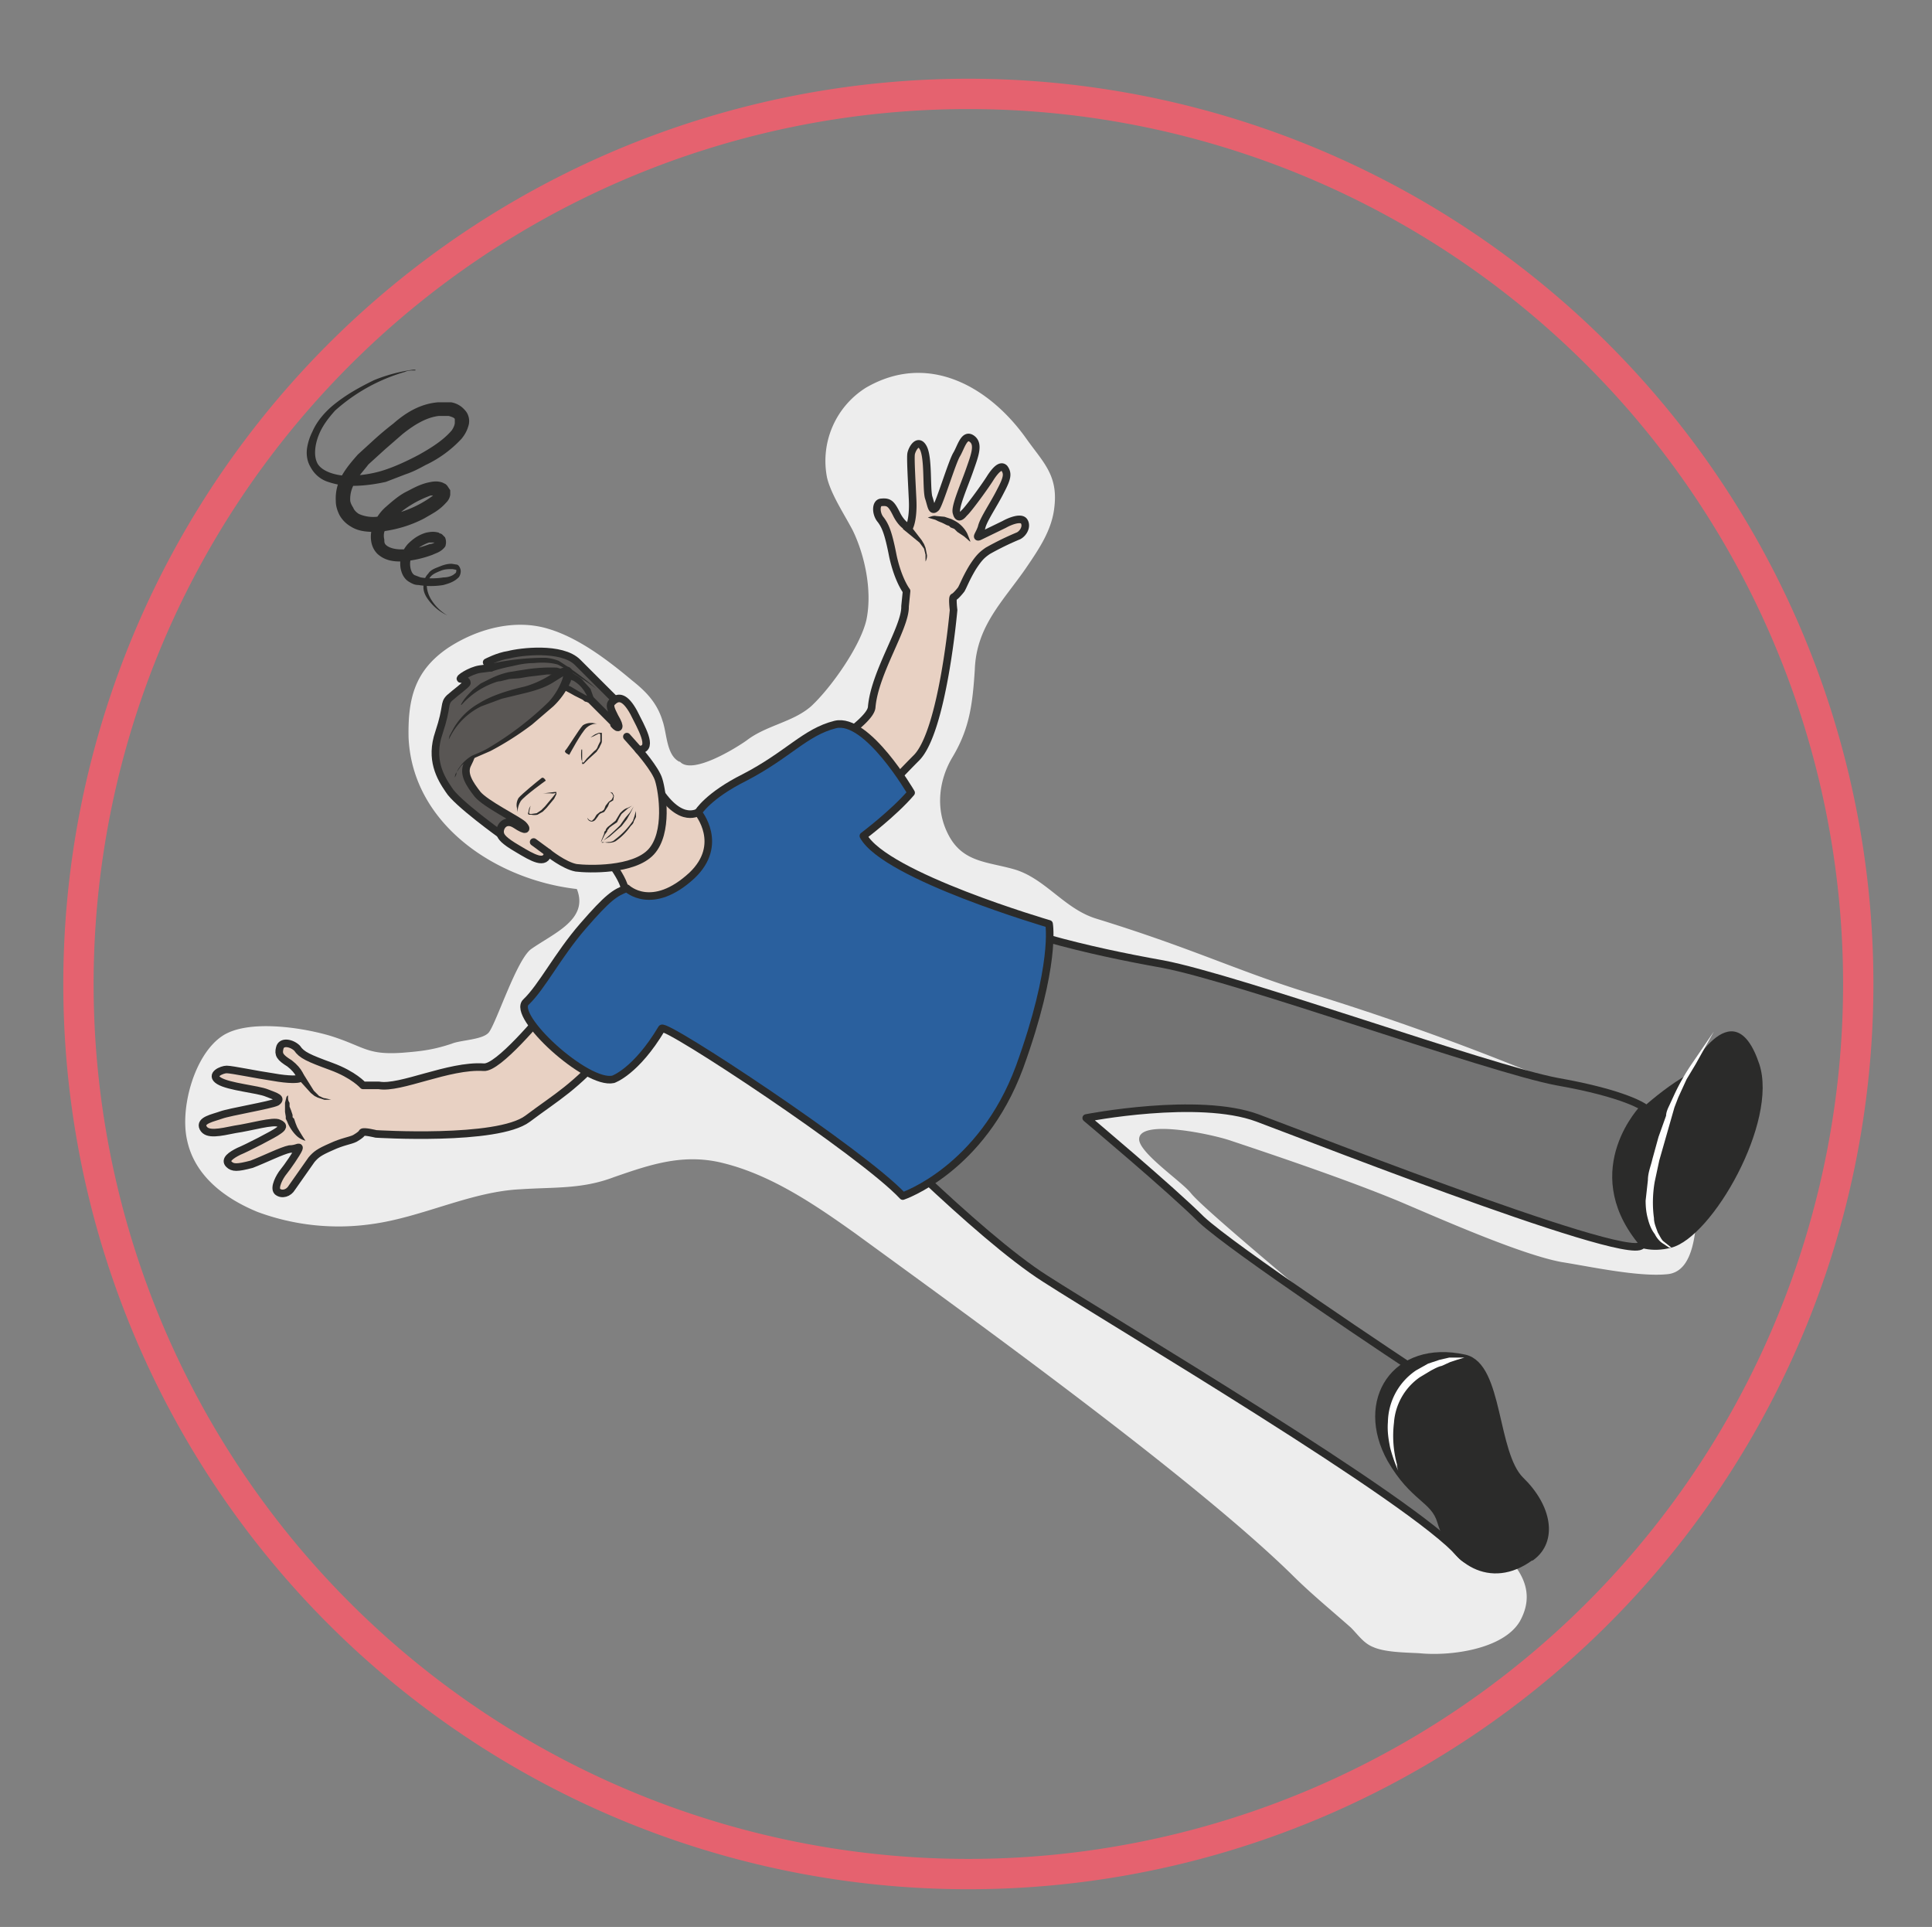
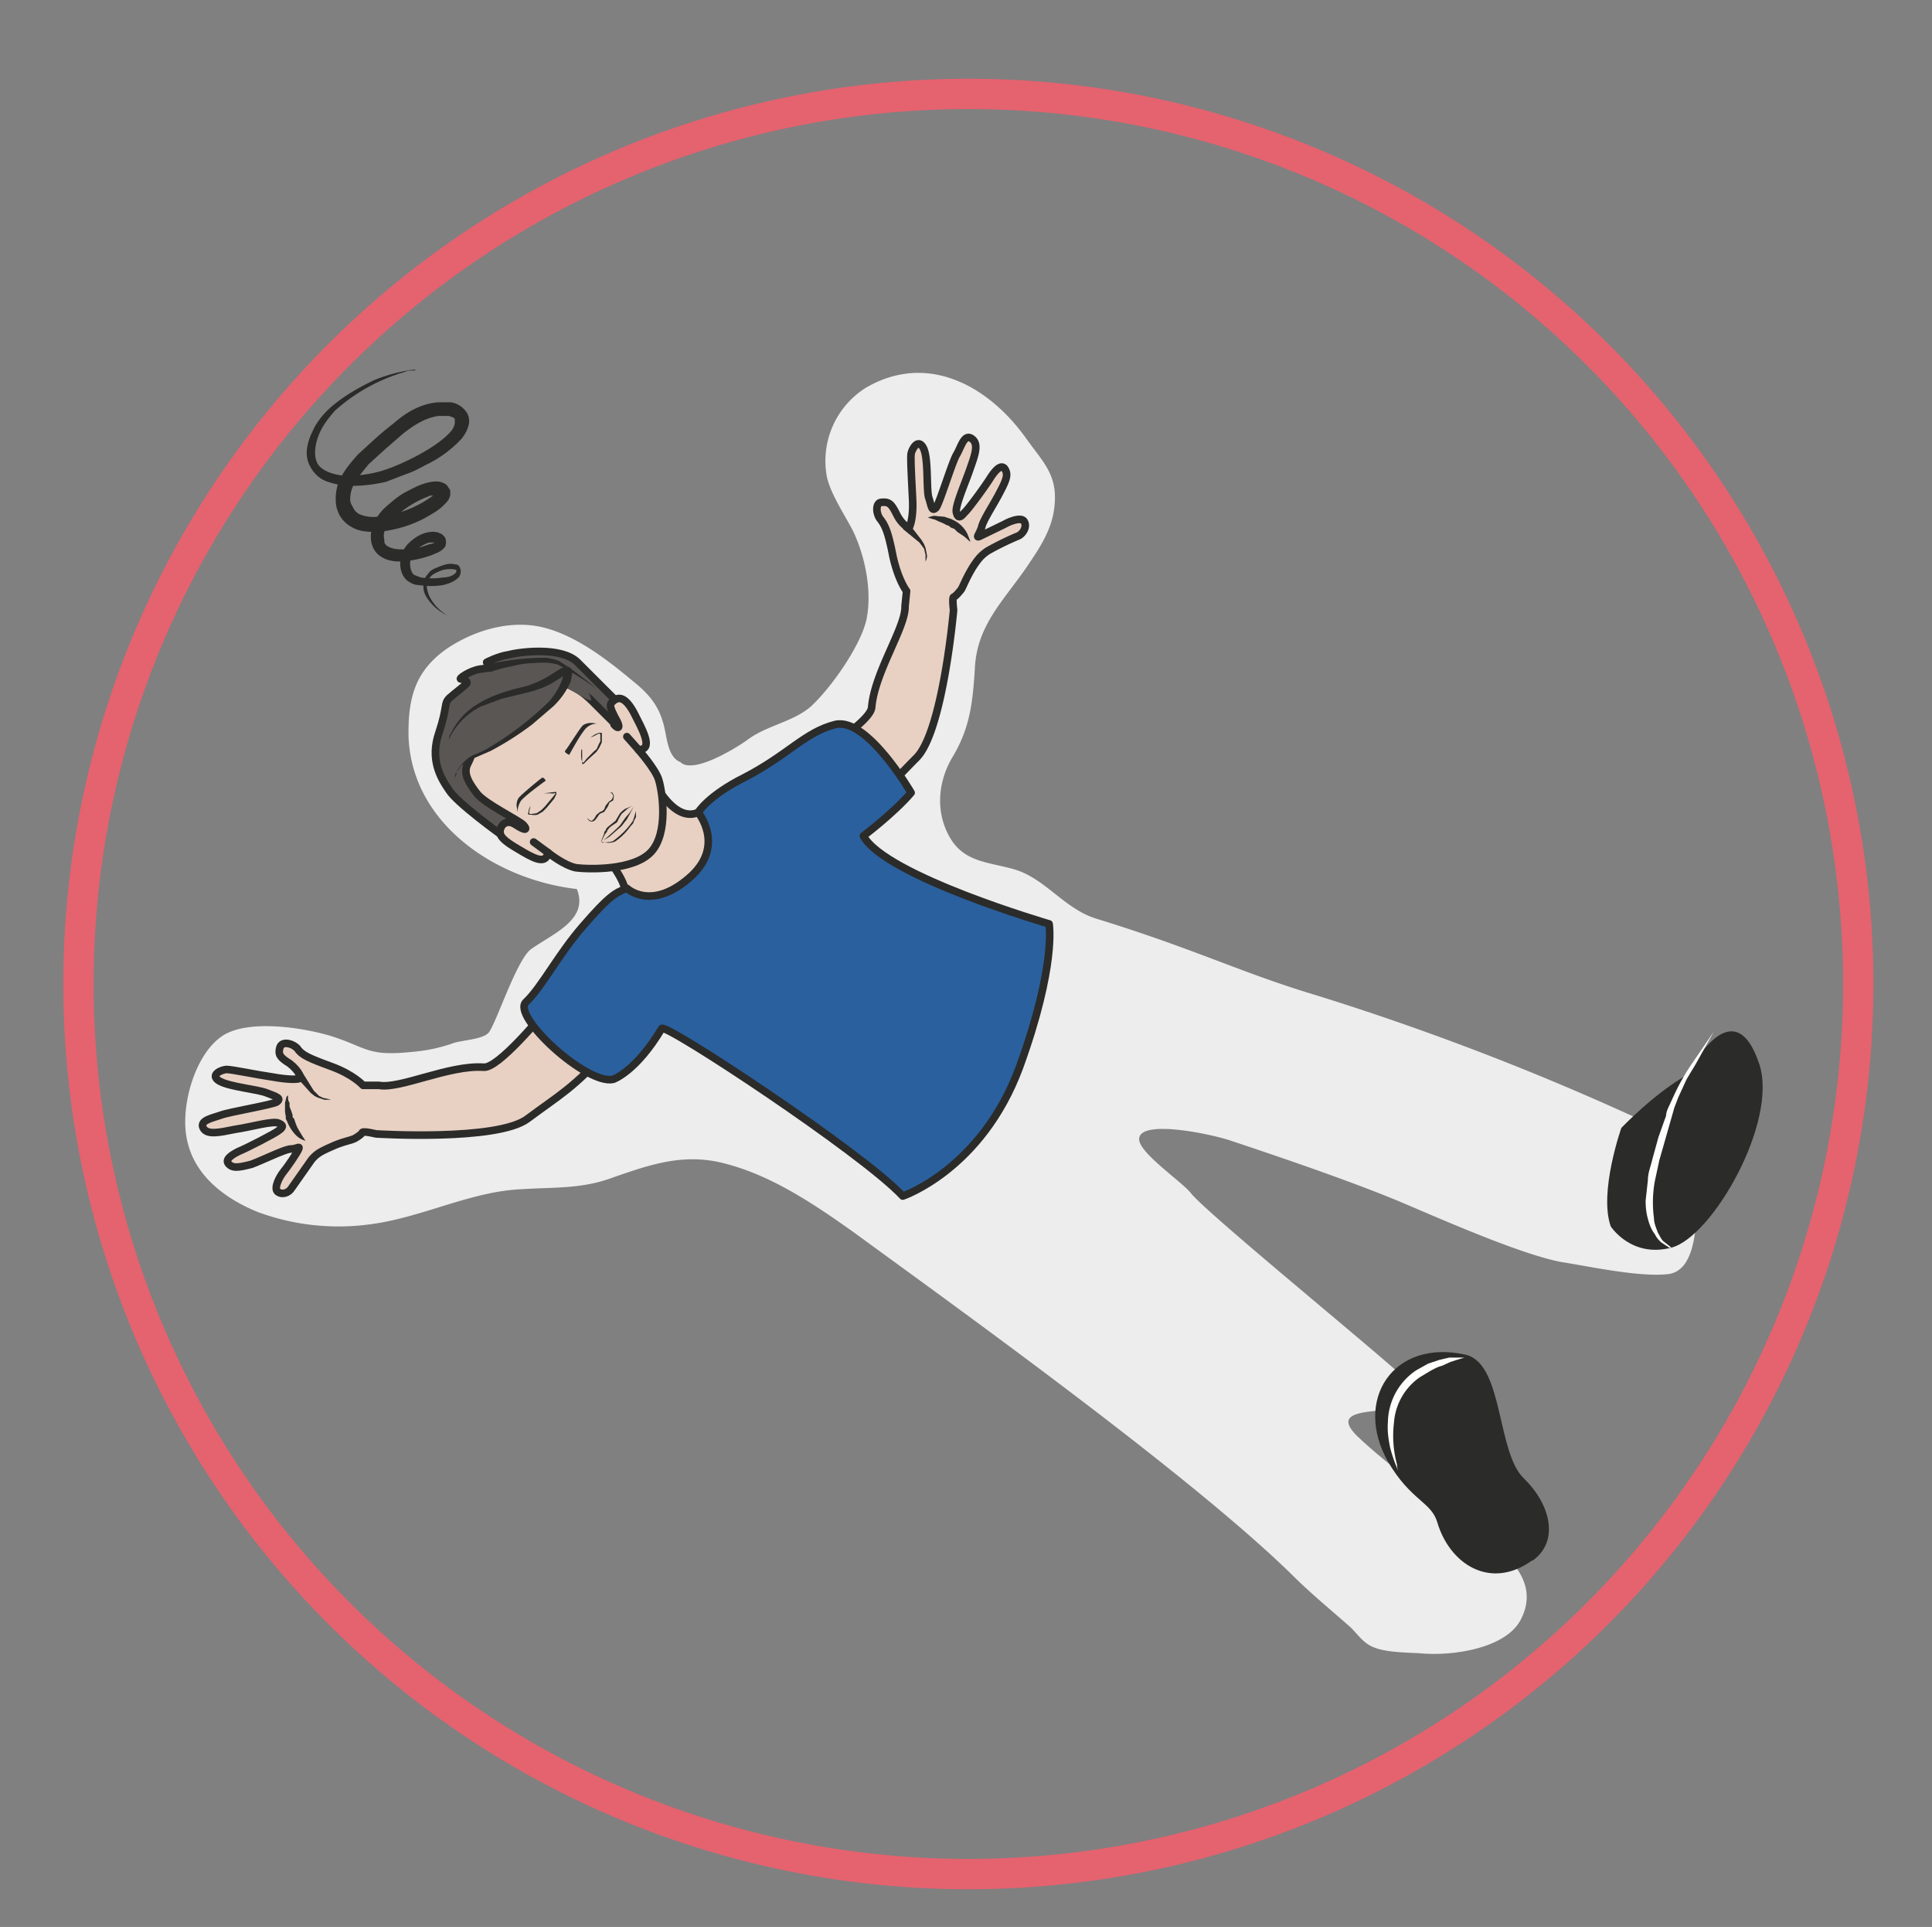
<svg xmlns="http://www.w3.org/2000/svg" viewBox="0 0 318.6 317.7">
  <rect x="0" y="0" width="318.6" height="317.7" fill="#808080" stroke="none" />
  <defs>
    <clipPath id="a">
      <path d="M0 254.2h254.9V0H0v254.2z" />
    </clipPath>
    <clipPath id="b">
      <path d="M0 254.2h254.9V0H0v254.2z" />
    </clipPath>
    <clipPath id="c">
      <path d="M0 254.2h254.9V0H0v254.2z" />
    </clipPath>
    <clipPath id="d">
      <path d="M0 254.2h254.9V0H0v254.2z" />
    </clipPath>
    <clipPath id="e">
      <path d="M0 254.2h254.9V0H0v254.2z" />
    </clipPath>
  </defs>
  <g clip-path="url(#a)" transform="matrix(1.25 0 0 -1.25 0 317.7)">
    <path d="M89.6 153.7c-1.7.9-1.6 3.7-2.2 5.4-.7 2.3-2.1 3.8-4 5.3-3.1 2.6-7 5.6-11 6.8-4.5 1.4-9.5 0-13.3-2.5-4.4-3-5.3-6.7-5.2-11.8.5-11.5 11.6-18.8 22.2-20 1.6-4-3-5.8-6-7.9-1.9-1.3-4.6-9.7-5.6-11-.8-1-3.7-1-4.9-1.5-2.4-.8-4-1-6.6-1.2-4.6-.3-4.9.8-9.3 2.2-3.6 1.1-11 2.3-14.4 0-3.7-2.5-5.6-9.6-4.6-13.8 1-4.6 4.9-7.6 9.3-9.4a30.8 30.8 0 0115-1.6c6.7.9 13.1 4.3 19.7 4.6 4.5.3 8.1 0 12.3 1.6 4.9 1.7 9.3 3.2 14.6 1.8 6.3-1.6 12-5.5 17.2-9.2 14.8-10.8 44.3-32 57.6-45 2.5-2.5 5.2-4.7 7.8-7 1-1 1.7-2.1 3-2.6 1.6-.7 4.4-.7 6.1-.8 4-.4 11 .5 13.2 4.2 2.8 5-1.4 8.6-5 11.5-5.4 4.3-11.3 8.1-16.3 12.8-6.3 6 12.5 1 6.5 7.4-2.4 2.5-26.5 22.1-28.6 24.8-1.2 1.5-6.4 5-6.8 6.9-.5 3 9.5.9 12.1 0 6.6-2.2 15.7-5.3 22.2-8 5.2-2.2 16-7 21.4-8 3.8-.6 10.2-2 14-1.6 3.9.4 3.8 7 4 11.1.2 4-.5 5.4-3.8 7.5a354 354 0 01-46.6 18.2c-10 3-15.7 6-29 10.1-4.2 1.3-6.7 5.3-10.8 6.5-3.5 1-6.7.9-8.6 4.4-1.9 3.5-1.3 7.4.4 10.3 2.3 3.8 2.7 7 3 11.6.2 5.8 3.7 9 6.8 13.5 1.7 2.5 3.4 5 3.7 8 .5 4.2-1.5 5.9-3.7 9-4.9 6.9-13 11.5-21.2 6.7a11.4 11.4 0 01-5.1-11.8c.5-2.2 2.3-4.9 3.4-7 1.6-3.3 2.6-8 1.8-11.8-.8-3.5-4.7-9-7.3-11.4-2.4-2.1-5.9-2.5-8.5-4.5-1.4-1-7.2-4.6-8.8-2.8" fill="#ededed" />
  </g>
  <g clip-path="url(#b)" transform="matrix(1.25 0 0 -1.25 0 317.7)">
    <path d="M50 111c2.8-.5 9.2 2.7 13.8 2.4 1.9-.2 7.5 6.6 8.7 8 4.4 5.2 12.5-.2 7.9-5.5-4.7-5.3-6.8-6.3-10.8-9.3-4-3-20-2-20-2s-1.6.4-1.8.2c-.1-.3-1-.8-1-.8-.6-.3-1.6-.4-3.1-1.1-1.6-.7-2-1-2.6-1.7l-2.6-3.7c-.4-.7-1.3-1-1.9-.5-.5.5.3 2 .8 2.6.5.6 1.8 2.5 2 3s-.2 0-1.2 0c-1-.2-3.2-1.3-5-2-1.9-.5-2.5-.5-3 0-.6.6.3 1.2 1.3 1.7 1 .4 4.7 2.3 5.2 2.7.6.4.8.7.1 1-.7.4-3.7-.5-5.8-.8-2-.4-3.7-.8-4.2.2s1.3 1.3 2.4 1.7c1.1.4 6.5 1.3 7.3 1.7.7.5 0 .7-1.3 1.2-1.2.5-5 .8-6.3 1.6s.4 1.5 1 1.5c.7 0 4-.7 6.1-1 2.2-.4 3.3-.3 3.5-.2.3 0 0 1-1.3 2-1.3.8-1.5 1.2-1.3 2 .2 1 1.6.7 2.3 0 .6-.9 1.5-1.3 4.5-2.4 3-1.1 4.2-2.5 4.2-2.5H50" fill="#e8d1c3" />
    <path stroke-linejoin="round" d="M50 111c2.8-.5 9.2 2.7 13.8 2.4 1.9-.2 7.5 6.6 8.7 8 4.4 5.2 12.5-.2 7.9-5.5-4.7-5.3-6.8-6.3-10.8-9.3-4-3-20-2-20-2s-1.6.4-1.8.2c-.1-.3-1-.8-1-.8-.6-.3-1.6-.4-3.1-1.1-1.6-.7-2-1-2.6-1.7l-2.6-3.7c-.4-.7-1.3-1-1.9-.5-.5.5.3 2 .8 2.6.5.6 1.8 2.5 2 3s-.2 0-1.2 0c-1-.2-3.2-1.3-5-2-1.9-.5-2.5-.5-3 0-.6.6.3 1.2 1.3 1.7 1 .4 4.7 2.3 5.2 2.7.6.4.8.7.1 1-.7.4-3.7-.5-5.8-.8-2-.4-3.7-.8-4.2.2s1.3 1.3 2.4 1.7c1.1.4 6.5 1.3 7.3 1.7.7.5 0 .7-1.3 1.2-1.2.5-5 .8-6.3 1.6s.4 1.5 1 1.5c.7 0 4-.7 6.1-1 2.2-.4 3.3-.3 3.5-.2.3 0 0 1-1.3 2-1.3.8-1.5 1.2-1.3 2 .2 1 1.6.7 2.3 0 .6-.9 1.5-1.3 4.5-2.4 3-1.1 4.2-2.5 4.2-2.5H50z" stroke="#2b2b2a" stroke-miterlimit="10" fill="none" />
-     <path d="M43.7 109.1s-1.4-.2-2.5 1.1l-1.7 2.2" fill="#e8d1c3" />
    <path d="M43.7 109.1h-.9l-.9.3-.4.2-.5.4-1.9 2.1.8.6 1.5-2.4.3-.3.4-.4c.3-.1.5-.3.8-.3l.8-.2" fill="#2b2b2a" />
    <path d="M40.3 103.7s-1.5 1-2 3c-.7 2-.3 3-.3 3" fill="#e8d1c3" />
    <path d="M40.3 103.7s-.5.1-1 .5-1.1 1.2-1.4 2l-.2.4v.3l-.1.6v1.2l.2.8.2.2v-.3c0-.2 0-.4.2-.7v-.5l.2-.5.2-.6v-.3l.2-.2.2-.6.2-.5a22.9 22.9 0 011.1-1.8" fill="#2b2b2a" />
    <path d="M119.4 174.1c0-2.8-4-8.6-4.4-13.2-.1-2-7.6-6.5-9.2-7.4-5.8-3.6-1.6-12.4 4.3-8.6 5.9 3.8 7.2 5.7 10.8 9.3 3.5 3.5 4.9 19.5 4.9 19.5s-.2 1.6 0 1.7c.3.1 1 1 1 1 .3.5.6 1.4 1.5 2.9.9 1.4 1.3 1.7 2 2.2a38 38 0 004.1 2c.7.4 1.1 1.3.7 1.9-.4.6-1.9 0-2.6-.4l-3.3-1.6c-.5-.2 0 .3.3 1.2.2 1 1.6 3 2.5 4.8.9 1.7 1 2.3.5 3-.5.5-1.2-.3-1.8-1.2-.6-1-3-4.3-3.5-4.7-.4-.5-.8-.8-1 0-.3.7 1 3.6 1.7 5.6.7 2 1.3 3.5.3 4.2-1 .7-1.4-1.1-2-2.1-.6-1-2.2-6.3-2.7-7-.6-.6-.6.2-1 1.4-.3 1.3 0 5.2-.7 6.5s-1.5-.2-1.6-.8c-.1-.6.1-3.9.2-6.1s-.3-3.3-.4-3.5c0-.3-1 .2-1.7 1.6-.7 1.4-1 1.7-2 1.6-.8 0-.8-1.5-.1-2.3.6-.8 1-1.7 1.6-4.8.7-3.2 1.8-4.6 1.8-4.6l-.2-2" fill="#e8d1c3" />
    <path stroke-linejoin="round" d="M119.4 174.1c0-2.8-4-8.6-4.4-13.2-.1-2-7.6-6.5-9.2-7.4-5.8-3.6-1.6-12.4 4.3-8.6 5.9 3.8 7.2 5.7 10.8 9.3 3.5 3.5 4.9 19.5 4.9 19.5s-.2 1.6 0 1.7c.3.1 1 1 1 1 .3.5.6 1.4 1.5 2.9.9 1.4 1.3 1.7 2 2.2a38 38 0 004.1 2c.7.4 1.1 1.3.7 1.9-.4.6-1.9 0-2.6-.4l-3.3-1.6c-.5-.2 0 .3.3 1.2.2 1 1.6 3 2.5 4.8.9 1.7 1 2.3.5 3-.5.5-1.2-.3-1.8-1.2-.6-1-3-4.3-3.5-4.7-.4-.5-.8-.8-1 0-.3.7 1 3.6 1.7 5.6.7 2 1.3 3.5.3 4.2-1 .7-1.4-1.1-2-2.1-.6-1-2.2-6.3-2.7-7-.6-.6-.6.2-1 1.4-.3 1.3 0 5.2-.7 6.5s-1.5-.2-1.6-.8c-.1-.6.1-3.9.2-6.1s-.3-3.3-.4-3.5c0-.3-1 .2-1.7 1.6-.7 1.4-1 1.7-2 1.6-.8 0-.8-1.5-.1-2.3.6-.8 1-1.7 1.6-4.8.7-3.2 1.8-4.6 1.8-4.6l-.2-2z" stroke="#2b2b2a" stroke-miterlimit="10" fill="none" />
    <path d="M122.1 180.1s.5 1.4-.7 2.7a38 38 0 01-1.9 2" fill="#e8d1c3" />
    <path d="M122.1 180.1v.9l-.2.8-.3.4-.3.4-2.2 1.8.8.7 1.7-2.2.3-.5.2-.5.2-1c0-.5-.2-.8-.2-.8" fill="#2b2b2a" />
    <path d="M128 182.7s-.8 1.6-2.6 2.5c-1.9 1-3 .7-3 .7" fill="#e8d1c3" />
    <path d="M128 182.7l-.8.7-.9.6-.4.4-.5.2-.2.2-.3.1-.6.3-.5.2-.4.2-.7.2-.3.1.3.1c.1 0 .4.2.8.1l1.1-.1.6-.2.3-.1.4-.2c.8-.4 1.4-1.1 1.7-1.7l.4-1" fill="#2b2b2a" />
  </g>
  <g clip-path="url(#c)" transform="matrix(1.25 0 0 -1.25 0 317.7)">
    <path d="M212.5 92.4s2.7-4.2 8-2.8c5.4 1.4 14.1 16.6 11.6 24.2-3.5 10.5-9.5-1.4-9.5-1.4-4.3-2.4-8.7-7-8.7-7s-3-8.5-1.4-13" fill="#2b2b2a" />
    <path d="M220.6 89.6h-.4l-.9.6c-.3.2-.7.6-1 1.2-.4.5-.7 1.2-.9 2-.2.7-.3 1.5-.3 2.4l.3 2.7c0 1 .4 1.9.6 2.8l.8 2.9 1 2.8c0 .4.2.9.4 1.3l.6 1.3a28.6 28.6 0 002.5 4.4l2.8 4.1-2.4-4.3-1.2-2-1.1-2.4-.5-1.3-.4-1.4-.8-2.8-.8-2.8-.6-2.8c-.3-1.7-.3-3.4-.1-4.8 0-.7.3-1.3.5-1.9.3-.5.5-1 .8-1.2l1-.8" fill="#fff" />
-     <path d="M112.5 108s16.4-16.8 25.4-22.5c9-5.8 48.6-29.2 54.8-36.4 2-2.2 4 .6 2.8 6.5-1.3 6-.4 12.2-6 16-5.5 3.6-26.8 17.8-31 21.7-4 4-15.2 13.4-15.2 13.4s14.8 2.9 22.6 0c7.8-2.9 54.4-21.2 50.5-16.1-7.5 9.4.5 17.5.5 17.5s-2.4 1.8-11.5 3.4c-9 1.7-42 13.6-52 15.5-10.1 1.8-20.4 4.3-29.4 8.6S112.5 108 112.5 108" fill="#737373" />
-     <path stroke-linejoin="round" d="M112.5 108s16.4-16.8 25.4-22.5c9-5.8 48.6-29.2 54.8-36.4 2-2.2 4 .6 2.8 6.5-1.3 6-.4 12.2-6 16-5.5 3.6-26.8 17.8-31 21.7-4 4-15.2 13.4-15.2 13.4s14.8 2.9 22.6 0c7.8-2.9 54.4-21.2 50.5-16.1-7.5 9.4.5 17.5.5 17.5s-2.4 1.8-11.5 3.4c-9 1.7-42 13.6-52 15.5-10.1 1.8-20.4 4.3-29.4 8.6S112.5 108 112.5 108z" stroke="#2b2b2a" stroke-linecap="round" stroke-miterlimit="10" fill="none" />
    <path d="M202 48.8c3 2.2 2.2 6.6-1.4 10.1S197.8 74 193.2 75c-9.1 2-14-5.6-9.7-13.3 3-5.2 5.7-5.2 6.6-8.2 1.5-5.1 6.5-8.6 11.8-4.7" fill="#2b2b2a" />
    <path stroke-linejoin="round" d="M202 48.8c3 2.2 2.2 6.6-1.4 10.1S197.8 74 193.2 75c-9.1 2-14-5.6-9.7-13.3 3-5.2 5.7-5.2 6.6-8.2 1.5-5.1 6.5-8.6 11.8-4.7z" stroke="#2b2b2a" stroke-linecap="round" stroke-miterlimit="10" fill="none" />
    <path d="M74.5 143s2.4.5 5-1.3c0 0 3.2-3.6 3-5.5-.4-5.1 9.3-6 13 .5 3.4 5.8-1.3 11.3-3.4 10.3-.5-.2-3.2-1.5-6.5 5.3-2.7 5.6-11.1-9.3-11.1-9.3" fill="#e8d1c3" />
    <path stroke-linejoin="round" d="M74.5 143s2.4.5 5-1.3c0 0 3.2-3.6 3-5.5-.4-5.1 9.3-6 13 .5 3.4 5.8-1.3 11.3-3.4 10.3-.5-.2-3.2-1.5-6.5 5.3-2.7 5.6-11.1-9.3-11.1-9.3z" stroke="#2b2b2a" stroke-linecap="round" stroke-miterlimit="10" fill="none" />
    <path d="M87.3 118.5c.4.8 26.5-16.4 31.8-22.1 0 0 10.4 3.5 15.4 17 4.9 13.5 3.9 18.9 3.9 18.9s-21.6 6.3-24.5 11.6c0 0 4 3 6.3 5.7 0 0-5.8 10-10 9-4-1-6.2-4-12-7-4.8-2.4-6.1-4.6-6.1-4.6s3.5-4.2-.8-8.3c-5.3-4.9-8.6-1.7-8.6-1.7-1.6-.6-2.5-1.2-5.8-5s-5.4-8-7.5-10c-2-1.8 8-11 11.5-10.2 0 0 3 1 6.4 6.7" fill="#2a609e" />
    <path stroke-linejoin="round" d="M87.3 118.5c.4.8 26.5-16.4 31.8-22.1 0 0 10.4 3.5 15.4 17 4.9 13.5 3.9 18.9 3.9 18.9s-21.6 6.3-24.5 11.6c0 0 4 3 6.3 5.7 0 0-5.8 10-10 9-4-1-6.2-4-12-7-4.8-2.4-6.1-4.6-6.1-4.6s3.5-4.2-.8-8.3c-5.3-4.9-8.6-1.7-8.6-1.7-1.6-.6-2.5-1.2-5.8-5s-5.4-8-7.5-10c-2-1.8 8-11 11.5-10.2 0 0 3 1 6.4 6.7z" stroke="#2b2b2a" stroke-linecap="round" stroke-miterlimit="10" fill="none" />
    <path d="M184.5 60.1s-.6 1.2-1.1 3.1c-.2 1-.4 2.1-.3 3.4a8.4 8.4 0 003.7 6.8l1.6.9 1.5.5 1.3.3h2l-1-.3-.9-.3-1.1-.5c-.5-.1-1-.4-1.4-.6l-1.5-.9a8 8 0 01-3.4-6 14.4 14.4 0 01.4-5.5c0-.5.2-.9.2-.9" fill="#fff" />
  </g>
  <g clip-path="url(#d)" transform="matrix(1.25 0 0 -1.25 0 317.7)">
    <path d="M245.1 127.8a117.4 117.4 0 10-234.7 0 117.4 117.4 0 00234.7 0z" stroke="#e5626f" stroke-miterlimit="10" stroke-width="4" fill="none" />
  </g>
  <g clip-path="url(#e)" transform="matrix(1.25 0 0 -1.25 0 317.7)">
    <path d="M82 161l-5.8 5.8c-2.1 2.1-7.6 1.4-9.1 1-1.4-.2-2.9-1-2.9-1s.6-.3.6-.7l-1.5-.2c-1.3-.2-2.9-1.3-2.5-1.3.3 0 .8-.2.8-.5 0-.2-1.4-1.2-2.3-2-.8-.8-.2-1-1.4-4.6-1.2-3.5.2-5.9 1.3-7.5 1-1.7 7-6 7-6s20.5-1.7 15.8 17" fill="#595654" />
    <path stroke-linejoin="round" d="M82 161l-5.8 5.8c-2.1 2.1-7.6 1.4-9.1 1-1.4-.2-2.9-1-2.9-1s.6-.3.6-.7l-1.5-.2c-1.3-.2-2.9-1.3-2.5-1.3.3 0 .8-.2.8-.5 0-.2-1.4-1.2-2.3-2-.8-.8-.2-1-1.4-4.6-1.2-3.5.2-5.9 1.3-7.5 1-1.7 7-6 7-6s20.5-1.7 15.8 17z" stroke="#2b2b2a" stroke-linecap="round" stroke-miterlimit="10" fill="none" />
    <path d="M64.7 166.6a33 33 0 007.3.8 6 6 0 001.7-.4 39.5 39.5 0 005-3.7 39 39 0 01-5.1 3.2c-1 .3-2.2.3-3.2.2-1 0-2-.2-2.8-.4-1.6-.3-2.7-.7-2.7-.7a.5.5 0 10-.3 1z" fill="#2b2b2a" />
    <path d="M81 158.6c.6-.7 1-.5.1 1-.5 1-.8 1.6-.3 2 .8.8 1.7.6 2.8-1.4 1-2 2.6-4.7.9-4.9h-.3s2.3-2.6 2.7-4c.5-1.6 1.3-7-1-9.5s-8.3-2.3-9.9-2.1c-1.6.3-3.7 2-3.7 2-.3-1.7-2-.7-4 .5-1.9 1.1-2.2 1.6-2.3 2-.2.8.6 2.1 2 1.2 1.5-1 1.6-.6 1 0-.8.7-4.9 2.7-6 4-1 1.3-2 2.7-1.3 4 .7 1.3 1.1 3.5 2.8 5 1.6 1.3 4.7 2 6 4.2 1.9 3.2 5.5 1.2 7.6-.9l3-3" fill="#e8d1c3" />
    <path stroke-linejoin="round" d="M81 158.6c.6-.7 1-.5.1 1-.5 1-.8 1.6-.3 2 .8.8 1.7.6 2.8-1.4 1-2 2.6-4.7.9-4.9h-.3 0s2.3-2.6 2.7-4c.5-1.6 1.3-7-1-9.5s-8.3-2.3-9.9-2.1c-1.6.3-3.7 2-3.7 2-.3-1.7-2-.7-4 .5-1.9 1.1-2.2 1.6-2.3 2-.2.8.6 2.1 2 1.2 1.5-1 1.6-.6 1 0-.8.7-4.9 2.7-6 4-1 1.3-2 2.7-1.3 4 .7 1.3 1.1 3.5 2.8 5 1.6 1.3 4.7 2 6 4.2 1.9 3.2 5.5 1.2 7.6-.9l3-3z" stroke="#2b2b2a" stroke-linecap="round" stroke-miterlimit="10" fill="none" />
    <path d="M60.8 161.2s2 3.2 6.7 3.9c4.7.7 5.6.7 7.3.1 2.9-1 3.2-3.4 3.2-3.4-.3-.3-3.5 2.1-4 1.7-1.1-1.1-2-2.3-3.2-2.5" fill="#595654" />
-     <path d="M60.8 161.2c.4.8 1 1.4 1.6 2l1 .8 1.2.6c.8.4 1.6.7 2.5.9l1.2.2 1.3.2a21.5 21.5 0 003.9.2l1.3-.4.6-.2.6-.4c.4-.2.8-.5 1-.8l.9-1 .5-1.4-.1-.3-.2-.1h-.5l-.3.1c-.2 0-.3.2-.5.3l-1 .5a23 23 0 01-1.3.7l-.3.1c.1.1 0 0 0 0l-.2-.2-.4-.4a11 11 0 00-.8-.7c-.6-.4-1.2-.9-2-.9.7.2 1.2.7 1.7 1.2l.7.8.3.4.2.2v.1l.4.2.7-.1.5-.2 1-.6.9-.5a8.1 8.1 0 01.6-.3h.1l-.2-.1-.1-.3c0 .3-.2.7-.4 1a4.2 4.2 0 01-1.6 1.6c-.2 0-.4.2-.5.3l-.6.2c-.8.2-1.5.3-2.3.3l-2.5-.3-1.2-.2-1.3-.1-1.2-.3c-.4 0-.8-.2-1.1-.3a10.6 10.6 0 01-4-2.8" fill="#2b2b2a" />
    <path d="M60 151.6s.2 2 3.1 3 8.3 5.2 9.9 7 2.1 3.7 1.9 4c-.3.5-2.5-1.7-5.5-2.4-3.1-.7-8.5-2-10.2-6.6" fill="#595654" />
    <path d="M60 151.6l.2.4c0 .3.2.7.6 1.2.3.4.8.9 1.5 1.3.7.3 1.5.6 2.3 1.1a42 42 0 017.8 6 9 9 0 011.8 3l.2.8.1-.1H74.8l-.3-.2-1.6-1c-1-.6-2.2-1-3.4-1.3l-3.3-.8-2.7-1a9.1 9.1 0 01-4.1-4l-.2-.4.1.5.6 1.1a9 9 0 003.3 3.2c1.6 1 3.8 1.7 6 2.2 1.1.3 2.2.8 3.2 1.4l1.6 1 .6.2H75l.2-.1.2-.2v-.1l.1-.4-.2-1.1A10 10 0 0073 161l-2.8-2.4a39.4 39.4 0 00-5.5-3.5l-2.3-1c-.7-.3-1.2-.6-1.6-1l-.7-1a2 2 0 01-.1-.5" fill="#2b2b2a" />
    <path d="M70.4 143.1l1.9-1.4M82.7 157l1.6-1.8" stroke="#2b2b2a" stroke-linecap="round" stroke-miterlimit="10" fill="none" />
    <path d="M71.6 149.5l1.6.2c.2 0 .3-.2.1-.4l-1.4-1.8c-.6-.5-1.2-.8-1.9-.8l-.3.1v.1c0 .3.2.8.5 1.3" fill="#e8d1c3" />
    <path d="M71.6 149.5a86.8 86.8 0 001.6.2h.2v-.3l-.3-.6-1-1.2-.5-.5-.7-.4a2 2 0 00-.8 0h-.3c-.1 0-.2.2-.1.3l.1.5.2.4.2.3-.2-.3-.1-.4-.1-.5c0-.2.1-.2.3-.2l.7.1.6.4.5.5 1 1.2.4.5c0 .1-.2 0-.4 0a8.2 8.2 0 01-1.3 0" fill="#2b2b2a" />
    <path d="M76.8 155.3c-.1-.5 0-1.2 0-1.6 0-.2.2-.2.3 0l1.6 1.5c.5.7.7 1.3.7 2 0 .1 0 .2-.2.3-.3 0-.8-.3-1.3-.6" fill="#e8d1c3" />
    <path d="M76.8 155.3v-.4-1c0-.1 0-.4.2-.3l.4.5 1 1c.3.2.4.4.5.7l.3.6v.7c0 .2 0 .3-.2.3l-.4-.2-.4-.2-.3-.1.3.2.3.2.5.2h.4v-.4-.7c0-.3-.2-.5-.3-.8l-.4-.6-1.1-1-.6-.6h-.2v.3l-.1.3a5.6 5.6 0 000 1.3M77.4 146.5l.1-.2c.1-.2.3-.4.6-.4l.3.3.3.5.5.4c.2 0 .4.2.5.3l.2.5.4.5.4.3.2.4c0 .3-.3.5-.4.6h-.3.3l.3-.1.2-.4-.1-.6-.5-.3-.2-.5-.4-.6c-.1-.2-.3-.2-.5-.3a.8.8 0 01-.4-.4l-.3-.4a.7.7 0 00-.5-.3c-.4 0-.6.3-.6.5l-.1.2M79.4 143l.9.1c.3 0 .6.1.8.3a10.4 10.4 0 012.4 2.5l.2.6.2.7v-.8l-.3-.6c0-.2-.2-.4-.4-.6a8 8 0 00-2-2c-.6-.3-1.2-.2-1.8-.1M79.3 143.2l.4 1c0 .1 0 .3.2.4 0 .2.2.4.3.5l.5.4.5.4.3.5.3.5c.3.3.6.6 1 .7l.6.3.2.2-.2-.2-.6-.4-.8-.7-.3-.5-.3-.6-.6-.4-.4-.3c-.1-.2-.3-.3-.3-.5l-.3-.4-.5-1" fill="#2b2b2a" />
    <path d="M68.2 147.6s-.2.6.2 1.3c.4.5 2.6 2.3 3 2.6.3.3.6-.3.6-.3s-2.8-2-3.3-2.7c-.5-.8-.4-1.5-.4-1.5l-.1.6zM78.2 158.8s-.7.1-1.3-.3c-.5-.5-2-3-2.3-3.3-.3-.3.5-.6.5-.6s1.6 3 2.3 3.6c.7.6 1.4.5 1.4.5l-.6.1z" fill-rule="evenodd" fill="#2b2b2a" />
    <path d="M79.6 143.3s1.2 1 2.2 2l.7 1 .6.7.5.8-.4-.8-.5-.9-.7-.9-1.6-1.4-.8-.5M54.8 205.3h-.3c-.2 0-.7 0-1.1-.2a23.6 23.6 0 01-9.2-5.1c-.8-.9-1.6-1.9-2.1-3.1-.5-1.2-.8-2.8-.2-3.9.6-1 2.2-1.5 3.7-1.6 1.6 0 3.3.2 4.9.7 1.6.5 3.3 1.3 4.8 2.1 1.6.9 3.2 1.9 4.3 3.2.2.3.4.7.4 1v.5c-.1.2-.5.3-.8.4h-1.3c-1.7-.2-3.3-1.2-4.8-2.4l-2.3-2-2.2-2c-.6-.8-1.3-1.5-1.7-2.3a4 4 0 01-.7-2.4c0-.3.2-.7.4-1 .1-.3.4-.6.7-.8.6-.3 1.5-.5 2.4-.4a14.5 14.5 0 017.7 3l.1.2a.6.6 0 01.1-.4h-.8c-.8-.3-1.7-.7-2.5-1.2a11 11 0 01-2.1-1.6 5.6 5.6 0 01-1.5-2 2 2 0 010-1c0-.3 0-.5.2-.7.4-.4 1.2-.6 2-.6H54.3a16.3 16.3 0 012.4.7c.4 0 .8.3.9.4v-.3s-.1 0 0 0l-.2.1h-.8c-.6-.2-1.3-.6-1.8-1-.4-.5-.7-1.2-.7-1.8 0-.6.2-1.3.6-1.5l.8-.3a9.3 9.3 0 013 0c.6 0 1.2.2 1.5.5.2.1.2.3.2.5l-.5.1c-.5 0-1 0-1.5-.2s-1-.4-1.3-.7c-.3-.3-.5-.7-.6-1.1 0-.9.3-1.6.7-2.2A6.2 6.2 0 0159 173l.3-.1-.3.1a6.4 6.4 0 00-2.3 1.8c-.4.5-1 1.3-.8 2.3 0 .5.2 1 .6 1.4.3.5.9.7 1.4.9.5.2 1 .4 1.7.4l.6-.1c.2 0 .4-.2.5-.5.2-.4 0-1-.2-1.2-.6-.6-1.3-.8-2-1a10 10 0 00-3.3 0c-.4 0-.7.1-1.2.4-.9.5-1.2 1.6-1.2 2.4 0 1 .3 1.8 1 2.6.7.7 1.4 1.2 2.4 1.5.5.1 1 .2 1.7 0l.1-.1h.1l.2-.1.4-.4c.1-.2.2-.6.1-1 0-.2-.2-.4-.3-.5-.5-.5-1-.6-1.4-.8a14.3 14.3 0 00-4.2-.9c-1 0-2.1.1-3.1 1-1 1-1 2.4-.7 3.5.4 1.1 1 2 1.8 2.7.8.7 1.6 1.4 2.5 1.9 1 .5 1.8 1 3 1.3.5.1 1.2.3 2 0l.4-.2.2-.2.2-.3.2-.3v-.6c-.1-.6-.4-.9-.6-1.1-.9-1-1.8-1.4-2.8-2-1.9-1-4-1.6-6.2-1.8-1.1 0-2.4 0-3.5.7a4 4 0 00-1.5 1.5c-.3.6-.5 1.2-.5 1.9a6 6 0 00.9 3.5c.6 1 1.3 1.8 2 2.6l2.3 2.1a42 42 0 002.4 2c1.6 1.4 3.5 2.6 5.9 2.8H59.5a3 3 0 001.8-1c.6-.6.7-1.5.5-2.1-.2-.7-.5-1.2-.9-1.7a15.5 15.5 0 00-4.8-3.5c-.9-.5-1.7-.9-2.6-1.2l-2.6-1c-1.8-.4-3.6-.6-5.4-.5-.8.1-1.7.3-2.5.6a4 4 0 00-2 1.8c-.5.8-.6 1.7-.5 2.5a7.3 7.3 0 00.7 2.2c.6 1.4 1.6 2.5 2.5 3.3 2 1.7 4 2.7 5.6 3.5a21.2 21.2 0 005.2 1.4h.3" fill="#2b2b2a" />
  </g>
</svg>